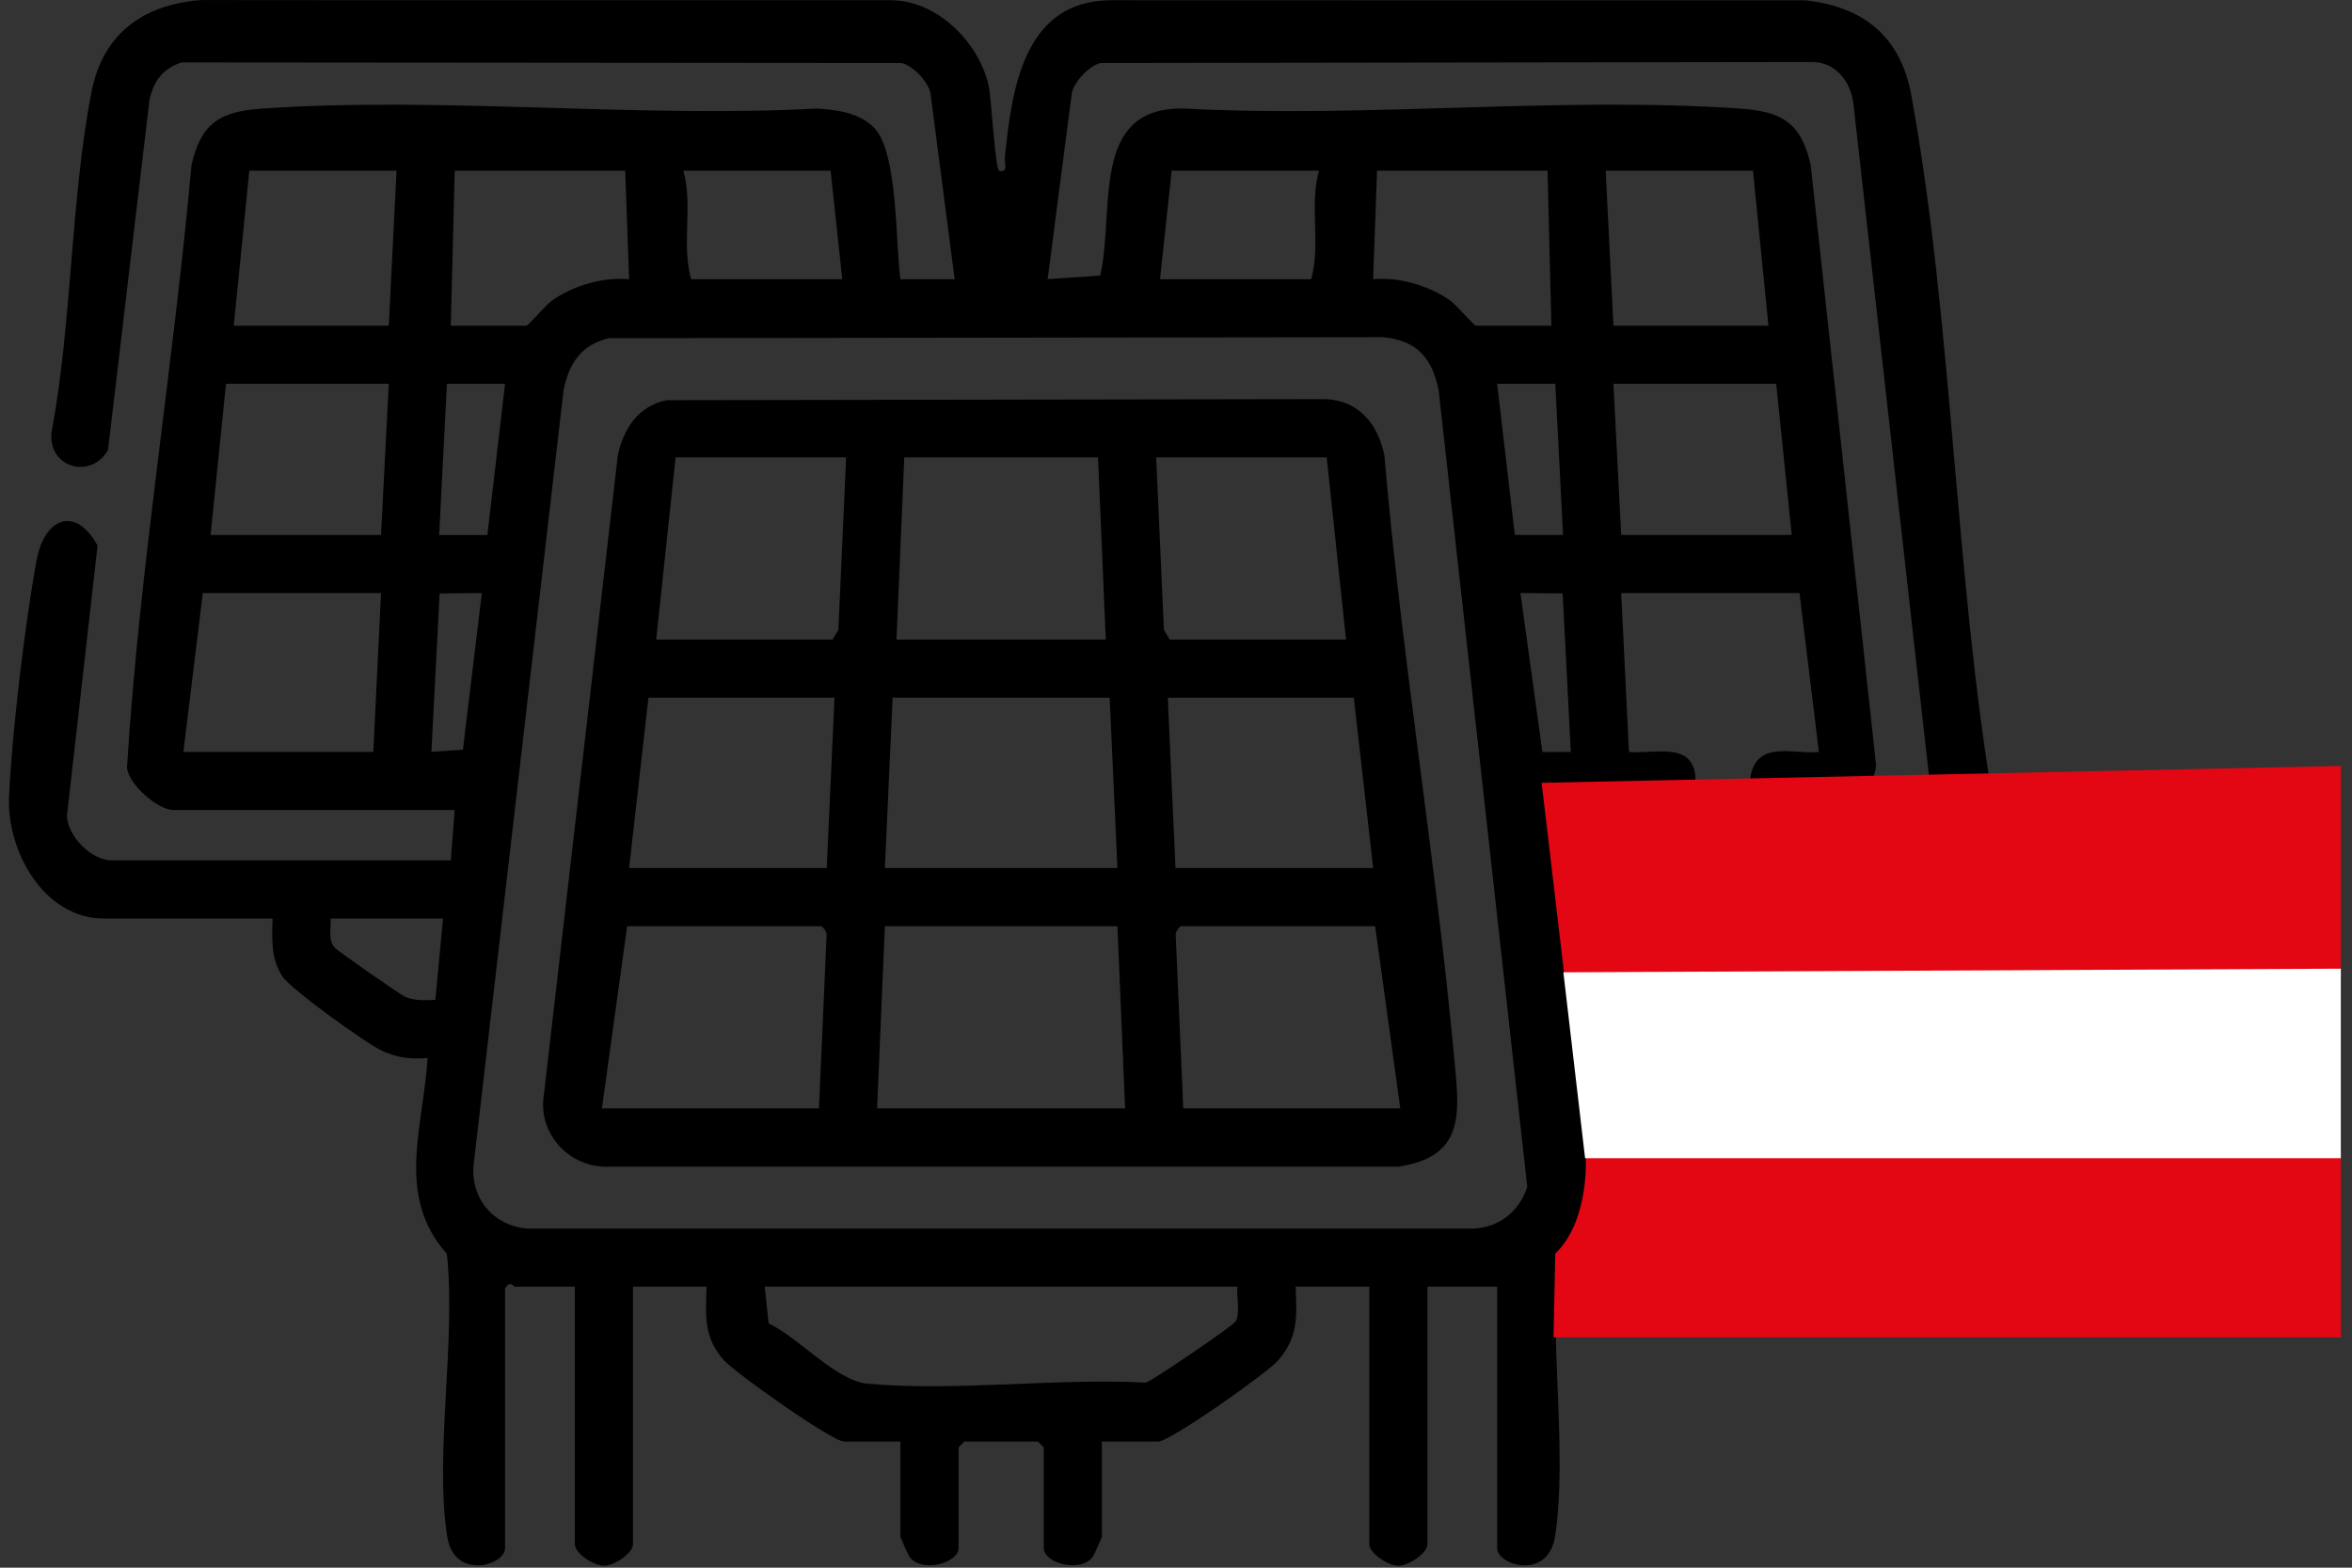
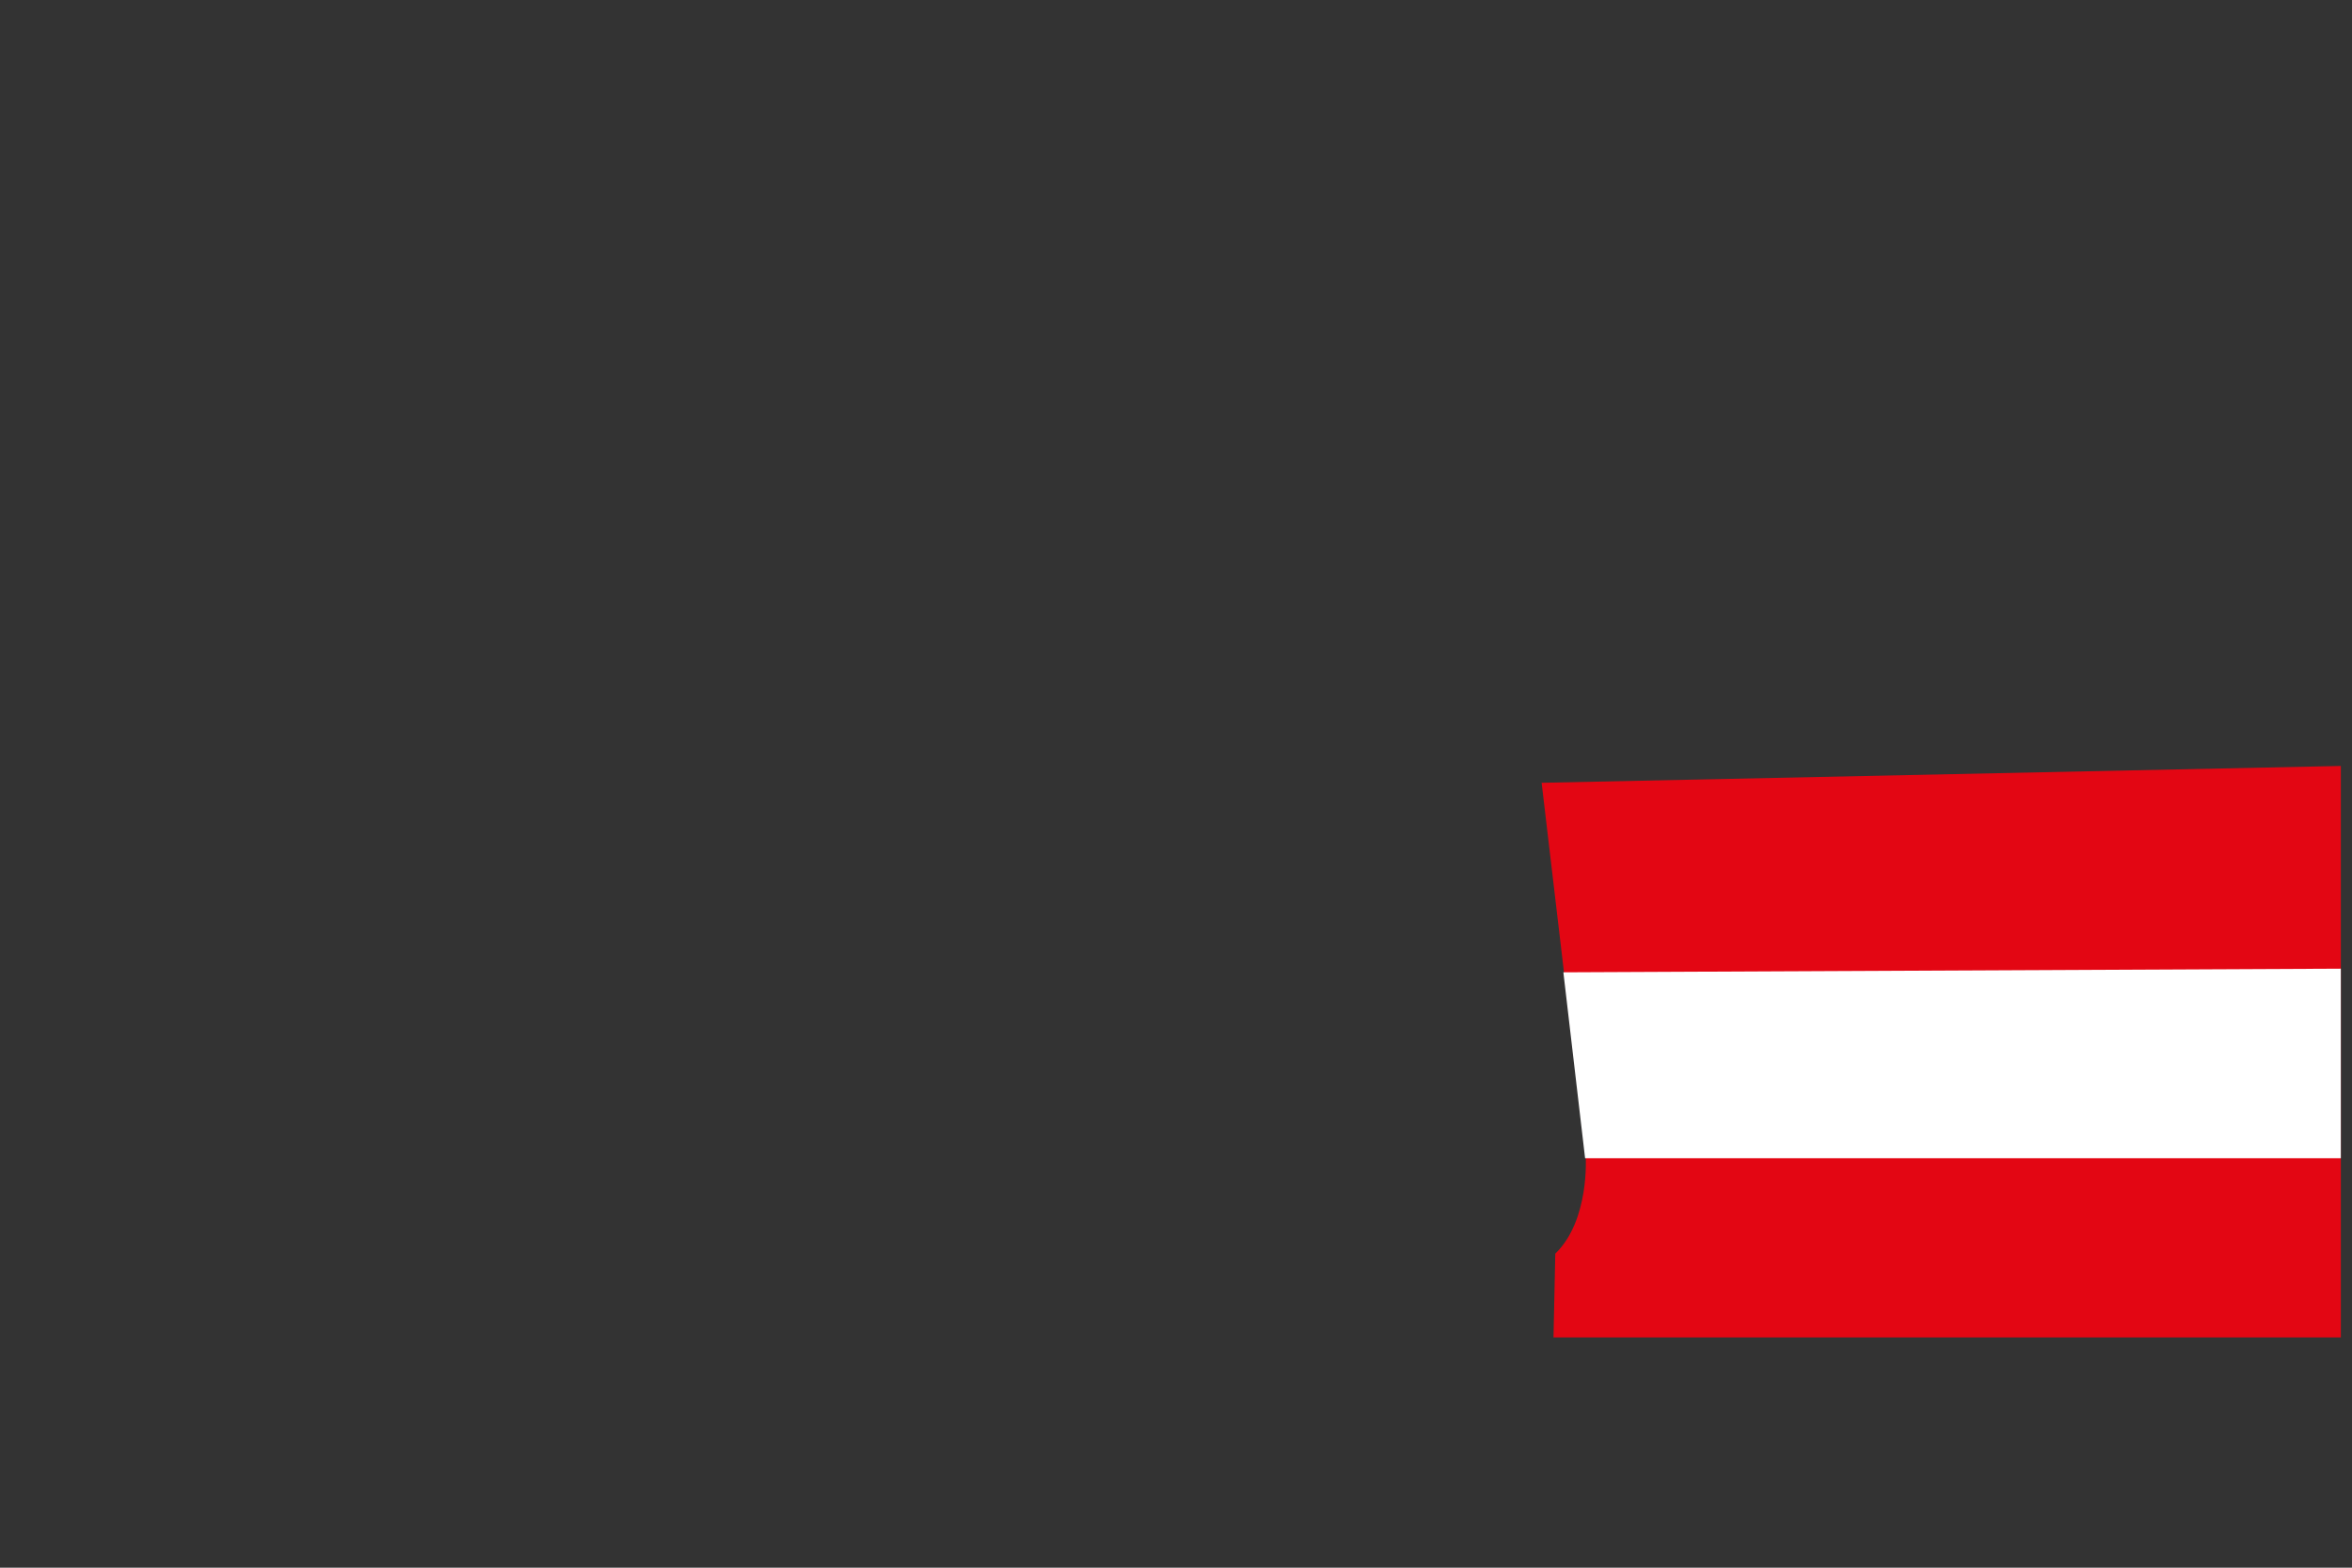
<svg xmlns="http://www.w3.org/2000/svg" width="189" height="126" viewBox="0 0 189 126" fill="none">
  <rect x="0" y="0" width="189" height="126" fill="#333333" stroke="none" />
-   <path d="M160.183 64.619C157.064 46.094 156.921 26.046 153.596 7.683C152.736 2.955 149.779 0.541 145.064 0.024H112.834L89.325 0.017C82.189 0.017 81.298 7.315 80.749 12.623C80.705 13.035 81.042 13.94 80.293 13.721C79.963 13.621 79.676 7.839 79.426 6.798C78.609 3.348 75.278 0.017 71.573 0.017H31.073L16.128 0.005C11.475 0.373 8.25 2.731 7.346 7.415C5.655 16.148 5.799 25.928 4.14 34.754C3.84 37.598 7.34 38.571 8.681 36.157L12.011 8.033C12.354 6.504 13.072 5.519 14.6 5.014L72.44 5.063C73.37 5.276 74.499 6.498 74.761 7.415L76.713 22.441H72.353C71.96 19.584 72.16 12.349 70.295 10.322C69.153 9.08 67.276 8.825 65.673 8.725C51.102 9.498 35.558 7.739 21.106 8.725C17.738 8.949 16.159 9.829 15.386 13.278C13.933 29.44 11.213 45.551 10.203 61.7C10.352 63.097 12.716 65.106 13.958 65.106H36.537L36.225 69.154H8.98C7.358 69.154 5.431 67.226 5.381 65.567L7.839 43.848C6.061 40.605 3.566 41.615 2.936 45.052C1.994 50.204 0.965 58.806 0.728 64.014C0.528 68.38 3.51 73.826 8.356 73.826H21.904C21.854 75.472 21.754 77.038 22.696 78.479C23.37 79.514 29.458 83.893 30.724 84.467C31.953 85.022 33.007 85.147 34.36 85.034C34.03 90.536 31.753 96.137 35.907 100.765C36.662 107.708 34.909 116.796 35.932 123.476C36.481 127.05 40.585 125.815 40.585 124.431V103.566C41.022 102.855 41.253 103.41 41.365 103.41H46.193V124.119C46.193 124.848 47.715 125.846 48.526 125.846C49.337 125.846 50.865 124.848 50.865 124.119V103.41H56.778C56.709 105.755 56.522 107.471 58.175 109.33C59.08 110.352 66.876 115.866 67.837 115.866H72.353V123.495C72.353 123.588 73.002 125.042 73.139 125.198C74.218 126.433 77.025 125.591 77.025 124.431V116.334L77.487 115.866H83.406L83.874 116.334V124.431C83.874 125.591 86.674 126.433 87.76 125.198C87.891 125.042 88.546 123.588 88.546 123.495V115.866H93.061C94.01 115.866 101.844 110.352 102.717 109.33C104.358 107.396 104.202 105.83 104.114 103.41H110.034V124.119C110.034 124.848 111.556 125.846 112.367 125.846C113.177 125.846 114.706 124.848 114.706 124.119V103.41H120.307V124.431C120.307 125.815 124.411 127.05 124.96 123.476C125.983 116.796 124.467 107.758 125.222 100.815C129.376 96.187 126.863 90.536 126.538 85.034C127.892 85.147 128.94 85.022 130.175 84.467C131.441 83.893 137.529 79.514 138.202 78.479C139.138 77.038 139.038 75.472 138.994 73.826H152.542C156.466 73.826 160.863 68.567 160.183 64.619ZM30 60.434H14.737L16.297 47.666H30.618L30 60.434ZM30.618 42.994H16.92L18.162 30.849H31.242L30.618 42.994ZM31.242 26.177H18.785L20.033 13.721H31.865L31.242 26.177ZM34.984 80.363C34.136 80.388 33.375 80.45 32.57 80.126C32.246 80.001 27.106 76.421 26.888 76.159C26.333 75.491 26.62 74.63 26.57 73.826H35.602L34.984 80.363ZM66.746 13.721L67.681 22.441H55.537C54.745 19.616 55.699 16.553 54.913 13.721H66.746ZM36.537 13.721H50.241L50.553 22.441C48.451 22.248 46.056 22.953 44.34 24.169C43.898 24.487 42.444 26.177 42.301 26.177H36.225L36.537 13.721ZM35.913 30.849H40.585L39.163 43H35.29L35.913 30.849ZM34.666 60.434L35.327 47.697L38.72 47.666L37.199 60.253L34.666 60.434ZM99.287 106.211C99.062 106.579 92.55 111.02 92.064 111.126C84.89 110.739 76.744 111.862 69.69 111.207C67.157 110.97 64.144 107.465 61.762 106.367L61.45 103.41H99.442C99.336 104.209 99.692 105.537 99.287 106.211ZM118.298 98.751H42.6C39.65 98.657 37.648 96.206 38.097 93.287L45.288 31.348C45.731 29.203 46.692 27.724 48.913 27.182L111.132 27.101C113.839 27.35 115.067 28.747 115.604 31.348L122.727 95.395C122.078 97.397 120.419 98.695 118.298 98.751ZM105.362 22.441H93.217L94.153 13.721H105.986C105.2 16.553 106.148 19.616 105.362 22.441ZM118.598 26.177C118.454 26.177 116.995 24.487 116.552 24.169C114.843 22.953 112.441 22.248 110.339 22.441L110.657 13.721H124.355L124.667 26.177H118.598ZM124.979 30.849L125.603 42.994H121.729L120.307 30.849H124.979ZM123.943 60.446L122.178 47.666L125.571 47.697L126.226 60.434L123.943 60.446ZM134.011 76.159C133.786 76.421 128.646 80.001 128.328 80.126C127.524 80.45 126.756 80.388 125.914 80.363L125.291 73.826H134.323C134.279 74.63 134.566 75.491 134.011 76.159ZM151.919 69.154H124.667L124.355 65.106H134.167C135.919 65.106 136.911 62.455 135.714 61.064C134.765 59.96 132.245 60.59 130.898 60.434L130.274 47.666H144.602L146.161 60.434C144.184 60.652 141.477 59.542 140.747 62.049C139.431 66.609 150.609 66.066 150.752 61.45L145.506 13.278C144.733 9.816 143.149 8.956 139.787 8.725C125.347 7.733 109.784 9.505 95.226 8.725C87.485 8.5 89.625 16.99 88.408 22.148L84.186 22.435L86.138 7.415C86.394 6.498 87.523 5.276 88.452 5.063L145.712 4.982C147.546 5.045 148.706 6.567 148.931 8.301L155.43 66.122C155.137 67.551 153.334 69.154 151.919 69.154ZM129.651 26.177L129.027 13.721H140.866L142.107 26.177H129.651ZM142.731 30.849L143.978 42.994H130.274L129.651 30.849H142.731Z" fill="black" />
-   <path d="M116.845 84.916C115.348 68.805 112.622 52.774 111.25 36.638C110.745 34.099 109.192 32.165 106.466 32.078L53.585 32.165C51.314 32.602 50.079 34.455 49.642 36.638L43.704 87.997C43.218 90.979 45.544 93.655 48.514 93.767H112.379C117.893 92.944 117.244 89.239 116.845 84.916ZM72.665 36.763H88.234L88.858 51.402H72.041L72.665 36.763ZM71.729 56.074H89.169L89.793 69.771H71.106L71.729 56.074ZM66.421 75.192L65.81 89.083H48.37L50.397 74.443H65.966C66.103 74.443 66.49 74.936 66.421 75.192ZM66.434 69.771H50.553L52.106 56.074H67.058L66.434 69.771ZM67.369 50.622L66.902 51.402H52.73L54.289 36.763H67.993L67.369 50.622ZM70.482 89.083L71.106 74.443H89.793L90.411 89.083H70.482ZM92.906 36.763H106.61L108.163 51.402H93.997L93.529 50.622L92.906 36.763ZM93.841 56.074H108.786L110.346 69.771H94.459L93.841 56.074ZM95.083 89.083L94.478 75.192C94.403 74.936 94.796 74.443 94.927 74.443H110.502L112.523 89.083H95.083Z" fill="black" />
  <path d="M188.102 107.495H124.835L124.979 100.759C127.754 98.083 127.424 92.968 127.424 92.968L123.881 62.916L188.102 61.562V107.489V107.495Z" fill="#E30613" />
  <path d="M188.102 93.087H127.373L125.628 78.148L188.102 77.855V93.087Z" fill="white" />
</svg>